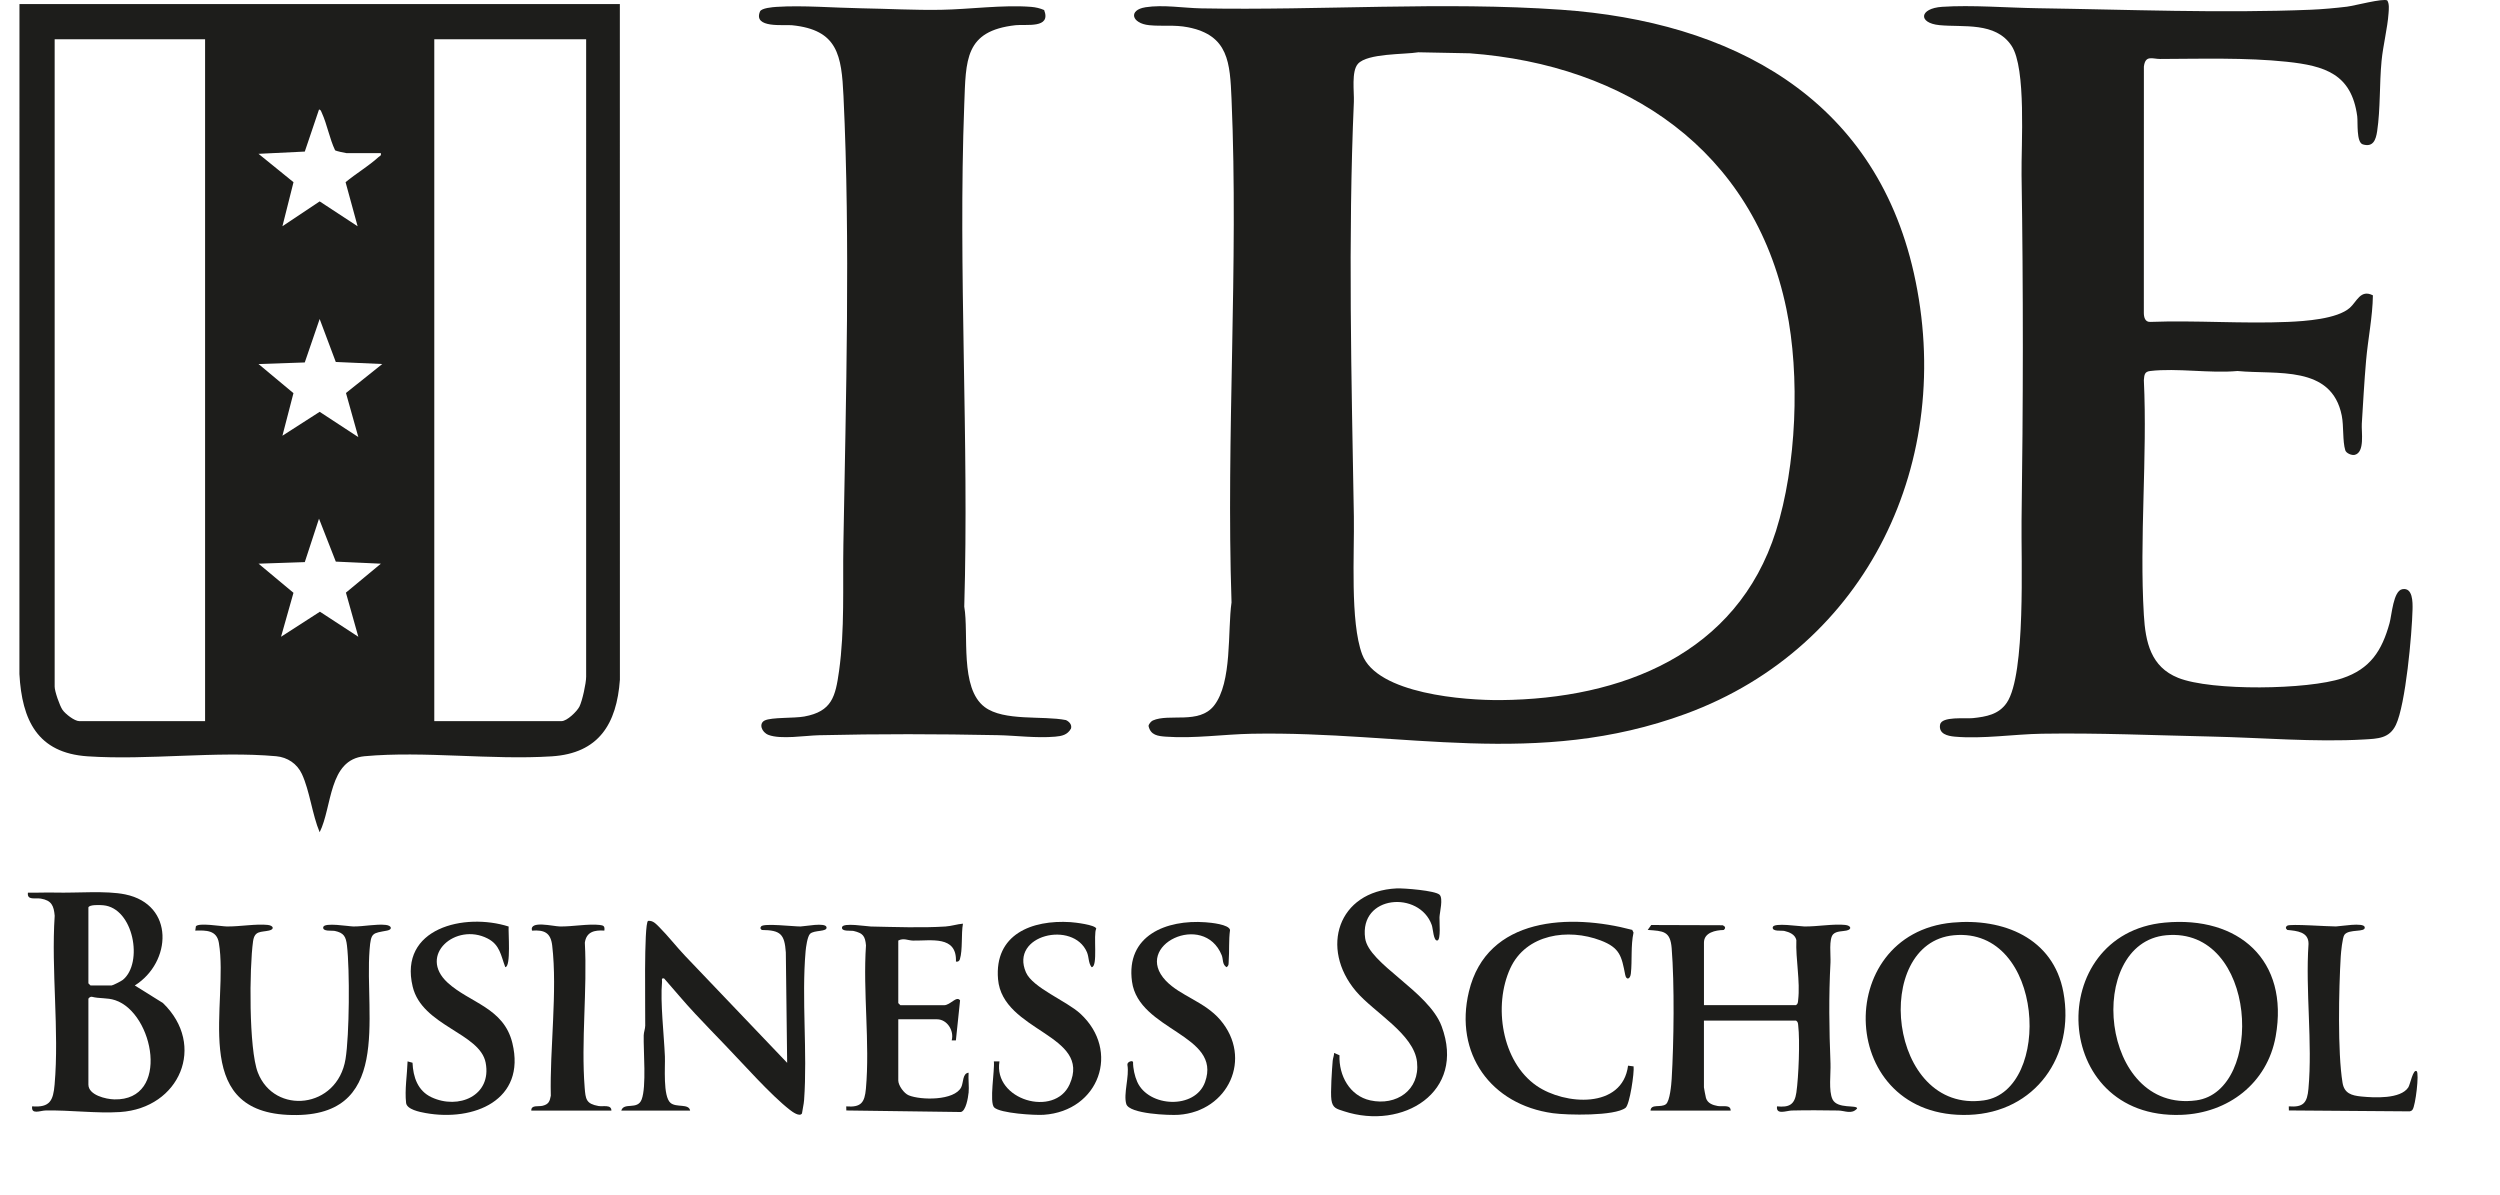
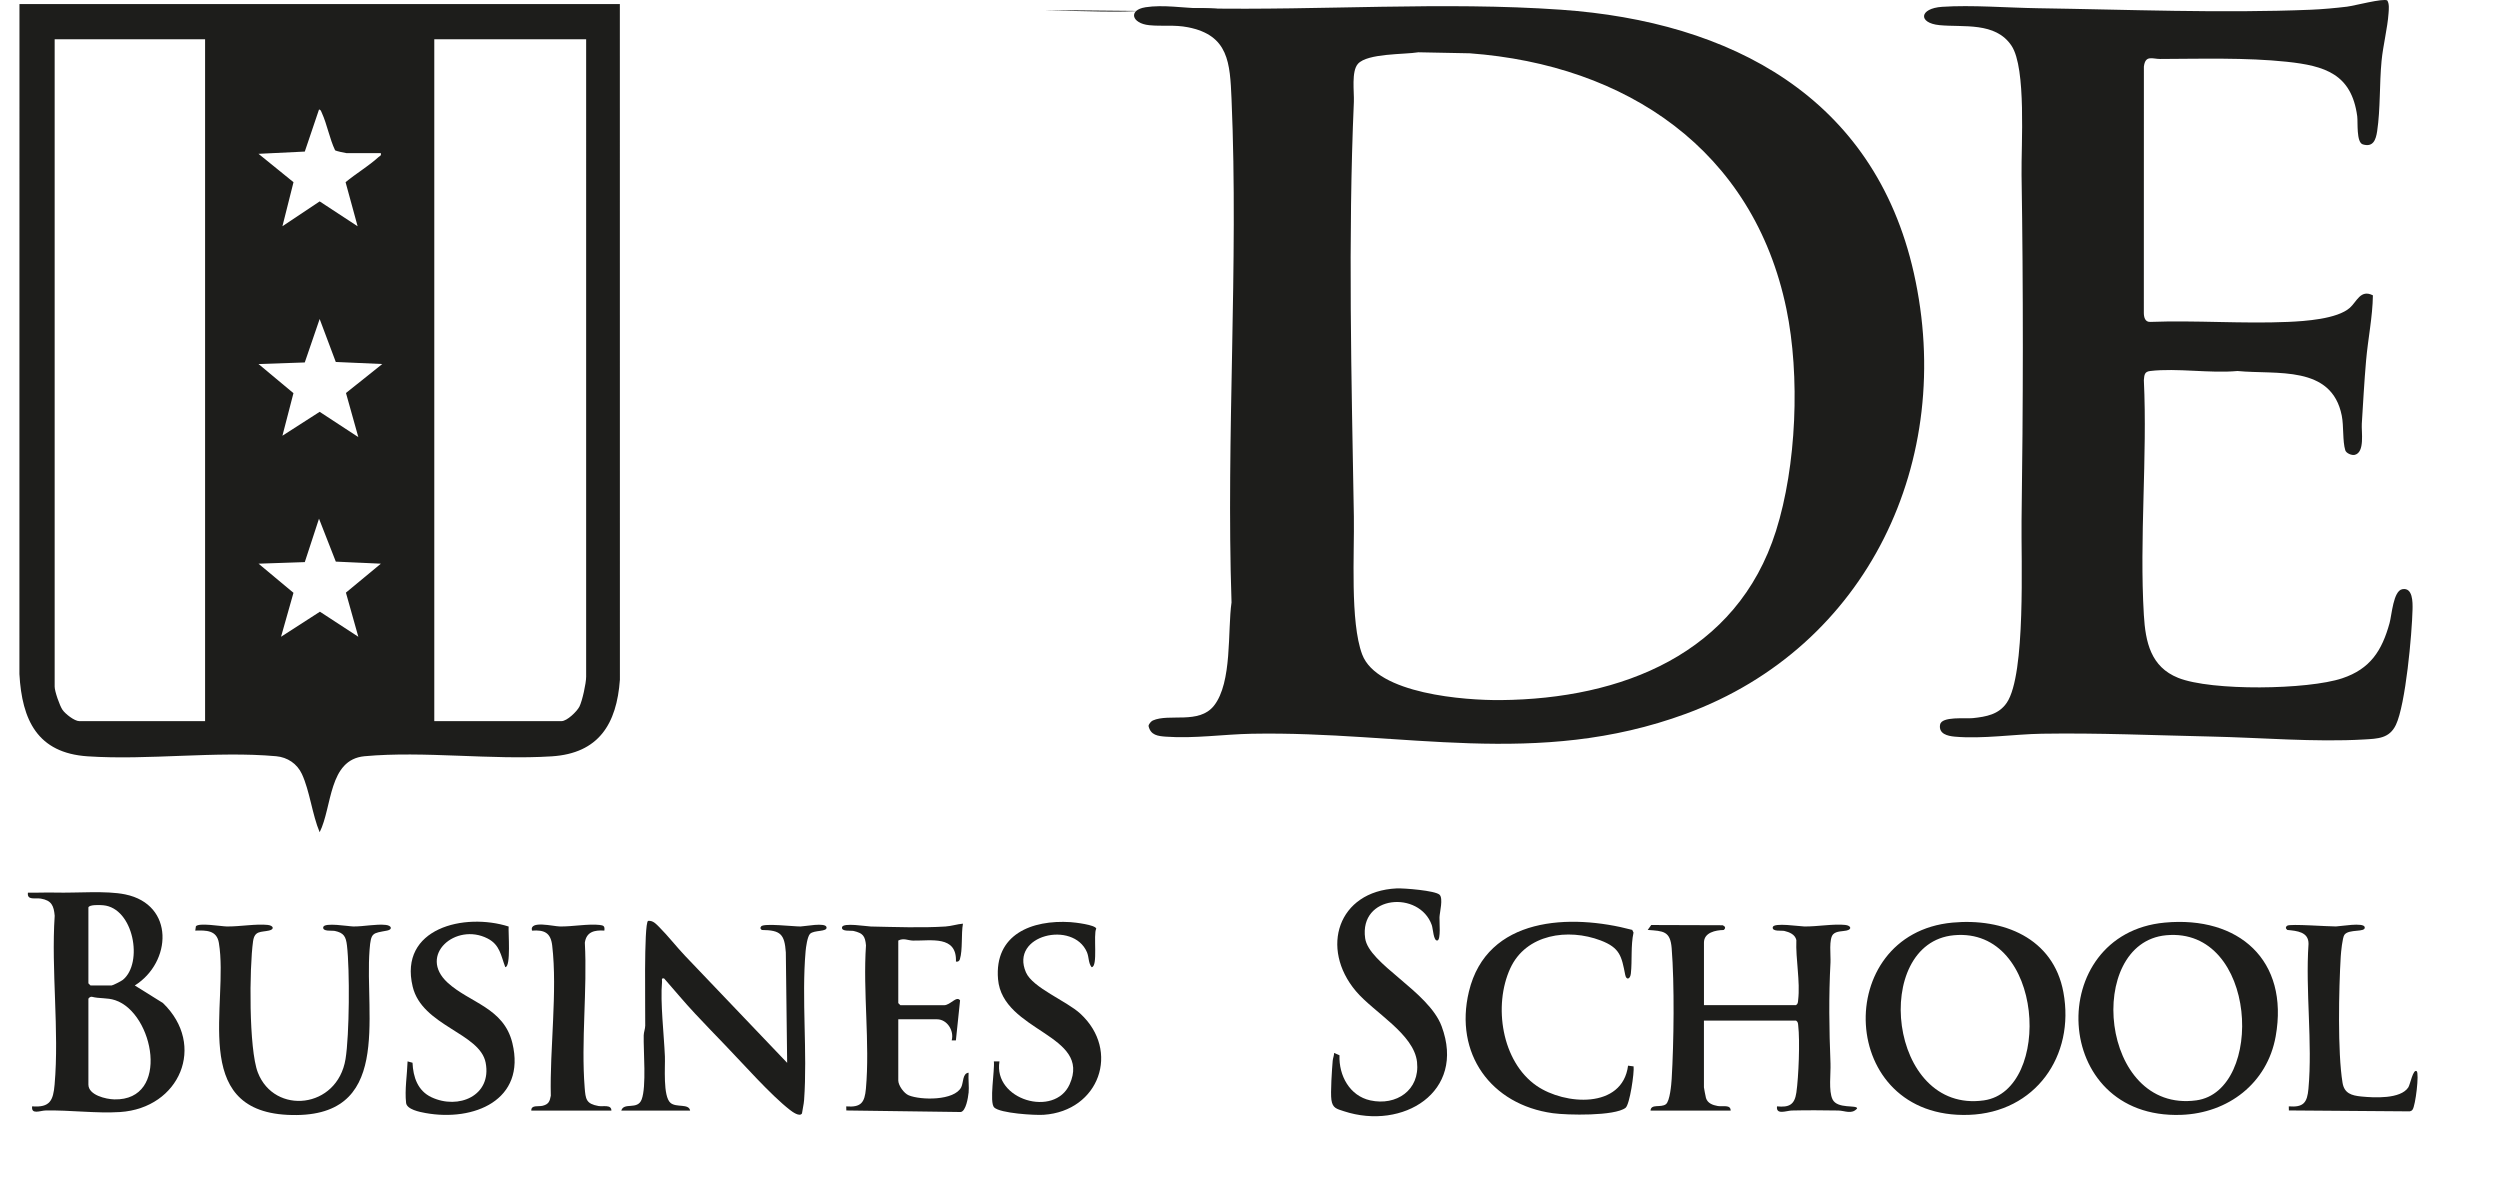
<svg xmlns="http://www.w3.org/2000/svg" id="Capa_4" data-name="Capa 4" viewBox="0 0 956.8 457.31">
  <defs>
    <style>      .cls-1 {        fill: #1d1d1b;      }    </style>
  </defs>
  <path class="cls-1" d="M237.23,1.56l.02,258.58c-1.23,16.96-8.11,28.18-26.1,29.33-23.06,1.47-48.93-2.12-71.61-.05-13.87,1.27-12.34,19.39-17.2,29.09-2.85-6.75-3.78-15.76-6.79-22.27-1.83-3.94-5.51-6.43-9.87-6.82-22.93-2.05-48.91,1.6-72.15.04-19.18-1.28-25.12-13.83-26.1-31.48l.02-256.42h229.77ZM78.49,15.02H20.92v247.79c0,1.77,1.91,7.25,2.99,8.84s4.62,4.34,6.42,4.34h48.16V15.02ZM224.32,15.02h-58.11v260.97h48.7c2.08,0,5.88-3.67,6.84-5.54,1.12-2.21,2.58-9,2.58-11.41V15.02ZM145.76,58.6h-13.18c-.35,0-4.08-.82-4.32-1.06-2.11-4.39-3.08-9.96-5.07-14.3-.24-.53-.36-1.26-1.1-1.32l-5.44,16.09-17.71.86,13.39,10.86-4.24,16.86,14.26-9.51,14.52,9.52-4.61-16.87c3.9-3.25,8.88-6.21,12.59-9.6.53-.48,1.15-.48.9-1.52ZM146.29,139.32l-17.78-.79-6.17-16.44-5.7,16.63-17.7.6,13.37,11.15-4.22,16.29,14.25-9.15,14.8,9.69-4.73-16.89,13.88-11.08ZM145.76,215.73l-17.24-.79-6.43-16.43-5.44,16.62-17.7.6,13.37,11.15-4.76,16.82,14.88-9.59,14.7,9.6-4.75-16.9,13.37-11.07Z" />
  <path class="cls-1" d="M438.35,2.78c6.89-1.07,14.5.29,21.36.42,45.65.85,92.52-2.65,137.77.52,64.82,4.54,119.81,33.32,134.97,100.72,16.12,71.66-17.62,143.13-87.21,168.73-57.2,21.03-108.06,6.56-166.16,7.65-10.73.2-22.06,1.9-32.82,1.12-3.1-.22-5.89-.53-6.69-4.07.02-.72,1-1.84,1.62-2.12,6.29-2.81,17.69,1.56,23.4-5.65,7.08-8.93,5.18-28.68,6.74-39.54-2.13-63.71,2.74-129.17,0-192.68-.6-13.83-1.07-24.4-16.68-27.45-5.28-1.03-9.82-.28-14.82-.79-6.81-.68-8.06-5.82-1.48-6.85ZM542.76,20.02c-5.24.87-19.4.34-23.04,4.4-2.58,2.87-1.41,10.7-1.57,14.57-2.26,51.88-.9,106.68,0,158.69.24,13.97-1.49,40.35,3.18,52.78,5.7,15.17,39.37,17.61,53.05,17.48,46.15-.43,90.4-17.58,105.32-64.72,7.88-24.91,9.28-59.46,3.99-84.99-12.6-60.86-61.26-93.39-121.18-97.83l-19.75-.39Z" />
  <path class="cls-1" d="M908.16,113.03c-.13,8.33-1.88,16.61-2.61,24.95s-1.13,16.16-1.64,24.19c-.2,3.13,1.23,10.87-2.65,11.9-1.16.31-3.31-.56-3.68-1.76-1.07-3.54-.54-9.16-1.33-13.2-3.85-19.56-24.96-15.66-39.92-17.12-10.54.97-23.13-1.21-33.41,0-2.22.26-2.24,1.53-2.42,3.5,1.38,29.52-1.75,60.57,0,89.91.62,10.35,2.64,19.82,13.11,24.02,12.74,5.12,49.67,4.57,62.8.18,10.77-3.6,15.22-10.59,18.13-21.15.87-3.16,1.41-12.29,4.86-12.95,4.06-.77,3.99,4.99,3.93,7.74-.22,9.37-2.65,36.43-6.38,44.2-2.5,5.21-6.9,5.26-12.18,5.57-18.85,1.1-39.71-.72-58.66-1.12-21.57-.47-43.02-1.43-64.62-1.08-10.75.18-22.65,2.07-33.36,1.12-2.79-.25-6.21-1.07-5.63-4.57.55-3.32,9.76-2.21,12.58-2.52,5.11-.55,9.89-1.38,12.95-5.88,7.37-10.85,5.46-55.07,5.66-69.67.62-44.07.69-88.26,0-132.33-.18-11.33,1.89-40.82-3.83-49.44-6.17-9.28-18.5-6.99-27.62-7.9-8.24-.82-7.73-6.42,1.05-7.01,11.27-.76,25.03.37,36.64.54,34.12.5,70.33,1.97,104.39.58,4.39-.18,9.51-.64,13.89-1.17,2.76-.34,14.08-3.33,15.45-2.38.82,1.27.6,3.36.49,4.87-.4,5.75-2.11,12.32-2.68,18.31-.83,8.68-.41,18.31-1.68,26.84-.48,3.25-1.5,6.27-5.49,5.06-2.55-.78-1.83-8.46-2.14-10.77-2.18-16.19-12.35-19.3-27.03-20.86-15.33-1.63-32.89-1.12-48.44-1.06-2.85.01-5.64-1.65-6.18,2.93l-.02,94.2c0,1.66.44,3.58,2.42,3.5,17.45-.66,35.4.76,52.79,0,6.43-.28,18.79-1.09,23.65-5.41,2.65-2.35,4.08-7.17,8.8-4.76Z" />
-   <path class="cls-1" d="M399.61,3.84c2.8,7.2-6.88,5.36-10.9,5.8-19.56,2.17-19.02,13.26-19.67,30.37-2.4,63.5,1.88,128.5,0,192.15,1.82,10.57-1.85,31.19,7.83,38.45,7.36,5.52,22.3,3.21,31.08,4.98,1.27.58,2.37,1.77,1.94,3.25-1.35,2.43-3.5,2.88-6.09,3.1-7.29.62-14.85-.44-22.06-.58-22.83-.46-45.54-.52-68.35.03-5.15.12-14.57,1.68-19.26-.12-2.67-1.02-3.83-4.37-1.46-5.53,2.61-1.28,11.23-.8,15.16-1.52,10.57-1.93,11.92-7.61,13.29-17.39,2.22-15.85,1.38-32.41,1.66-48.38.97-55.96,2.7-115.92.04-171.65-.74-15.64-2.15-25.37-19.67-27.14-3.13-.32-15,1.27-12.28-5.26.56-1.34,4.88-1.67,6.35-1.77,9.95-.65,22.09.37,32.33.54s20.41.76,30.67.58c10.87-.19,23.72-1.97,34.44-1.12,1.71.14,3.41.53,4.97,1.22Z" />
+   <path class="cls-1" d="M399.61,3.84s20.41.76,30.67.58c10.87-.19,23.72-1.97,34.44-1.12,1.71.14,3.41.53,4.97,1.22Z" />
  <path class="cls-1" d="M51.59,377.16l10.76,6.71c16.74,16.16,6.45,40.24-16.39,41.73-9.04.59-19.17-.79-28.57-.59-2,.04-5.52,1.71-5.09-1.59,6.82.54,8.07-2.22,8.6-8.35,1.8-20.62-1.34-43.7.03-64.58-.33-3.87-1.2-5.86-5.27-6.57-2.18-.38-5.39.79-4.97-2.29,3.49.09,7.02-.12,10.51-.02,8.08.22,19.37-.83,26.75.7,18.98,3.93,17.76,26,3.64,34.85ZM33.83,347.29v29.06l.81.81h8.07c.44,0,3.75-1.68,4.31-2.15,7.92-6.48,4.09-27.52-7.52-28.55-1.11-.1-5.32-.32-5.67.83ZM33.83,382.26v32.82c0,4.05,6.72,5.61,9.94,5.68,21.51.5,15.15-33.07.29-37.97-3.12-1.03-5.87-.51-8.94-1.31-.47-.09-1.19.43-1.29.78Z" />
  <path class="cls-1" d="M652.1,384.69h35.25c.77-.47.74-1.07.83-1.86.86-7.3-.98-15.65-.68-23.05-.49-2.18-2.67-3.03-4.58-3.49-1.05-.25-4.82.36-4.44-1.46s10.21-.28,12.08-.25c4.89.07,11.3-1.08,15.66-.59,2.18.24,2.7,1.66.49,2.15-1.56.35-3.79.14-5.08,1.38-1.78,1.71-.92,8.18-1.06,10.78-.7,13.04-.52,25.68,0,38.7.15,3.83-.79,10.54.78,13.75,1.87,3.82,9.47,1.97,9.41,3.49-2.09,2.39-4.66.82-7.23.78-5.9-.1-11.91-.14-17.8,0-1.99.05-6.09,1.82-5.63-1.59,4.6.45,6.72-.59,7.4-5.25.88-6.07,1.41-19.76.71-25.72-.09-.78-.07-1.38-.83-1.86h-35.25v25.56c0,.21.66,3.68.78,4.07.63,2.03,2.57,2.72,4.48,3.06s4.97-.66,4.97,1.75h-30.67c.16-2.72,3.98-.97,5.89-2.44,1.53-1.18,2.07-7.54,2.2-9.64.84-14.08,1.11-36.17,0-50.08-.53-6.6-3.21-6.53-9.17-6.98l1.35-1.88,27.36.09c.93.41,1.29,1.08.37,1.82-3.08.06-7.55.94-7.55,4.83v23.95Z" />
  <path class="cls-1" d="M747.24,353.1c19.36-1.8,38.61,5.82,42.46,26.63,4.52,24.43-10.79,46.05-36.14,46.95-50.45,1.79-52.65-69.27-6.32-73.58ZM747.77,357.94c-31.63,2.96-25.27,68.47,11.54,63.19,26.2-3.76,23.33-66.46-11.54-63.19Z" />
  <path class="cls-1" d="M828.49,353.1c28.29-2.64,47.66,14.37,42.46,43.53-3.21,17.98-18.2,29.4-36.14,30.05-50.16,1.8-52.47-69.28-6.32-73.58ZM829.02,357.94c-31.09,2.91-25.53,68.22,11.54,63.19,26.28-3.56,23.57-66.48-11.54-63.19Z" />
  <path class="cls-1" d="M301.26,406.75l-.51-42.26c-.5-6.96-1.97-8.5-9.19-8.57-.54-.49-.75-.69-.26-1.37.96-1.31,12.48.06,15.09.03,1.61-.02,9.53-1.65,9.93.26s-4.74,1-6.3,2.56c-1.02,1.02-1.56,5.06-1.7,6.64-1.58,18.21.74,38.72-.58,56.99-.12,1.7-.59,3.41-.81,5.11-.91,1.43-3.71-.65-4.61-1.35-7.37-5.72-17.89-17.65-24.75-24.75-3.86-3.99-7.76-8.07-11.56-12.11-4.07-4.33-7.91-9.01-11.84-13.46-1.23-.21-.73.54-.8,1.34-.71,7.74.76,20.33,1.1,28.51.16,3.88-.82,15.23,2.14,17.77,2.24,1.92,7.03.14,7.52,2.97h-26.36c1.02-3.38,6.22-.07,7.81-4.29,1.87-4.97.64-18.42.78-24.51.03-1.27.56-2.45.58-3.72.09-4.93-.59-38.96,1.08-40.1,1.9-.22,3.09,1.19,4.3,2.39,3.34,3.34,6.65,7.61,9.93,11.05l39.01,40.89Z" />
  <path class="cls-1" d="M74.73,356.16l.24-1.64c1.07-1.47,9.7.03,11.84.06,4.89.07,11.3-1.08,15.66-.59,2.18.24,2.7,1.66.49,2.15-3.15.7-5.52-.04-6.11,4.11-1.43,10.15-1.66,41.26,1.84,50.25,6.33,16.3,30.43,13.94,33.55-5.18,1.49-9.16,1.65-34.11.55-43.45-.4-3.42-1.2-4.85-4.64-5.58-1.06-.23-4.81.34-4.44-1.46.39-1.91,9.73-.26,11.54-.25,4.05.03,8.67-1.01,12.43-.59,2.24.25,2.63,1.75.5,2.16-5.61,1.08-6.21.61-6.73,7.26-2.01,25.74,9.19,65.31-31.48,63.27-37.52-1.89-22.34-42.63-26.2-65.81-.81-4.89-4.84-4.83-9.02-4.71Z" />
  <path class="cls-1" d="M510.59,402.98l2.06.89c-.3,7.74,3.88,15.53,11.79,17.27,9.92,2.18,19.03-3.89,17.89-14.66s-16.52-18.98-23.41-27.16c-13.82-16.4-6.92-38.23,15.59-39.31,2.72-.13,14.82.82,16.45,2.43,1.44,1.41.06,6.59-.04,8.6-.07,1.58.59,8.6-.79,8.9-1.52.32-1.67-4.53-2.16-5.9-4.7-13.27-27.83-11.58-25.5,5.05,1.38,9.85,24.29,20.3,29.27,33.68,9.41,25.27-14.93,39.89-37.37,32.53-2.79-.92-4.35-1.16-4.81-4.33-.41-2.77.22-11.83.49-15.01.09-1.01.53-1.95.54-2.96Z" />
  <path class="cls-1" d="M623.08,407.85l2.13.28c.32,2.3-1.47,14.62-3.08,15.86-4.16,3.21-22.33,2.82-27.8,2.06-23.76-3.27-37.83-22.84-32.15-46.55,6.89-28.76,38.84-29.9,62.51-23.61l.49,1.03c-1.1,4.98-.47,10.73-1.02,15.68-.25,2.23-1.74,2.64-2.16.5-1.39-7.09-1.95-10.34-9.42-13.18-12.45-4.72-28.52-2.45-34.56,10.66-6.55,14.22-3.35,35.73,10.1,45,10.68,7.36,32.82,8.98,34.97-7.73Z" />
  <path class="cls-1" d="M370.68,418.32c-.17,1.72-.99,6.9-2.96,7.27l-43.81-.59-.04-1.56c5.67.44,7.05-1.44,7.53-6.74,1.57-17.48-1.17-37.18.03-54.9-.33-3.6-1.17-4.65-4.72-5.5-1.04-.25-4.83.36-4.44-1.46s9.27-.29,11.01-.25c8.96.19,19.75.57,28.56,0,2.24-.15,4.47-.9,6.7-1.09-.72,3.98-.05,9.94-1.17,13.62-.22.72-.78,1.05-1.51.9.38-10.11-9.53-7.91-16.44-8.04-1.96-.04-3.54-1.09-5.63-.02v23.95l.81.81h16.68c2.47,0,4.8-3.76,6.16-1.86l-1.6,15.31h-1.6c.98-3.69-1.73-8.07-5.65-8.07h-14.8v23.41c0,1.88,2.15,4.93,4,5.69,4.59,1.9,17.5,2.12,20.1-3.12.87-1.75.45-5.34,2.81-5.53-.18,2.52.25,5.32,0,7.8Z" />
  <path class="cls-1" d="M380.49,423.84c-1.93-1.92.28-14.41-.12-17.63h2.15c-2.47,14.79,21.09,21.6,26.84,8.81,8.61-19.16-25.68-20.08-27.39-40.27-1.45-17.17,12.93-22.78,27.75-21.83,1.7.11,9.52,1.03,9.84,2.49-1.24,2.09.77,14.72-1.79,14.74-1.27-1.62-.96-3.81-1.78-5.74-5.25-12.24-29.57-6.62-23.34,7.73,2.57,5.91,15.51,10.92,20.8,15.79,15.47,14.22,7.25,37.25-13.98,38.72-3.43.24-16.71-.57-18.97-2.81Z" />
  <path class="cls-1" d="M194.67,354.6c-.19,2.03.95,15.51-1.29,15.54-1.71-4.49-2.02-8.53-6.78-10.97-12.14-6.22-26.76,6.38-15.29,16.91,8.45,7.75,21.48,9.55,24.78,23.11,5.33,21.91-14.8,30.13-33.24,26.79-2.23-.4-7.14-1.37-7.43-3.87-.57-5,.41-10.87.57-15.9l1.89.52c.23,5.47,1.99,10.73,7.24,13.2,10.33,4.87,23.18-.56,20.75-13.21-2.2-11.43-24.31-14.03-27.93-29.11-5.39-22.45,19.89-28.39,36.73-23.01Z" />
-   <path class="cls-1" d="M446.2,375.35c5.53,5.82,14.85,8,20.81,14.98,12.52,14.65,3.13,34.97-15.89,36.33-3.47.25-18.91-.3-20.07-4.13s1.24-10.66.43-14.96c-.2-1.25,2.07-1.88,2.16-1.06-.02,2.39.63,5.34,1.6,7.53,4.34,9.75,22.15,10.66,25.95.1,6.56-18.21-25.38-19.65-27.95-38.45-2.42-17.68,13.15-23.81,28.1-22.72,2.13.15,9.01.82,9.42,2.95-.55,3.92-.22,7.96-.51,11.86-.07.96.15,1.74-.83,2.39-1.71-1.08-1.21-2.99-1.85-4.59-6.82-16.88-34.34-3.86-21.36,9.79Z" />
  <path class="cls-1" d="M924.91,409.98c1.03.76-.44,13.16-1.57,14.69-.31.42-.57.53-1.06.67l-46.28-.35-.04-1.56c5.67.44,7.05-1.44,7.53-6.74,1.59-17.66-1.19-37.54.03-55.44.06-4.64-4.48-4.98-8.11-5.34-.7-.53-.76-1.16,0-1.65,1.14-.74,15.67.35,18.6.31,1.73-.03,10.6-1.66,11.01.25.46,2.2-6.08.56-7.78,2.97-.75,1.07-1.29,6.59-1.39,8.3-.74,12.35-1.24,36.58.69,48.32.66,4.03,3.44,4.87,7.14,5.24,4.95.49,15.07,1.05,18.03-3.49.72-1.1,1.83-7.21,3.22-6.19Z" />
  <path class="cls-1" d="M231.31,356.16c-3.77-.26-6.89.43-7.48,4.63.97,17.99-1.46,37.6-.07,55.39.35,4.54.57,6.26,5.27,7.11,1.81.32,4.96-.67,4.97,1.75h-30.67c-.05-2.27,2.7-1.43,4.34-1.84,2.32-.58,2.73-1.67,3.14-3.85-.44-17.89,2.58-39.93.53-57.47-.58-4.92-3-6.06-7.74-5.71-1.06-4.03,8.07-1.63,10.73-1.59,4.74.07,10.9-1.08,15.12-.59,1.58.18,2.07.44,1.85,2.18Z" />
</svg>